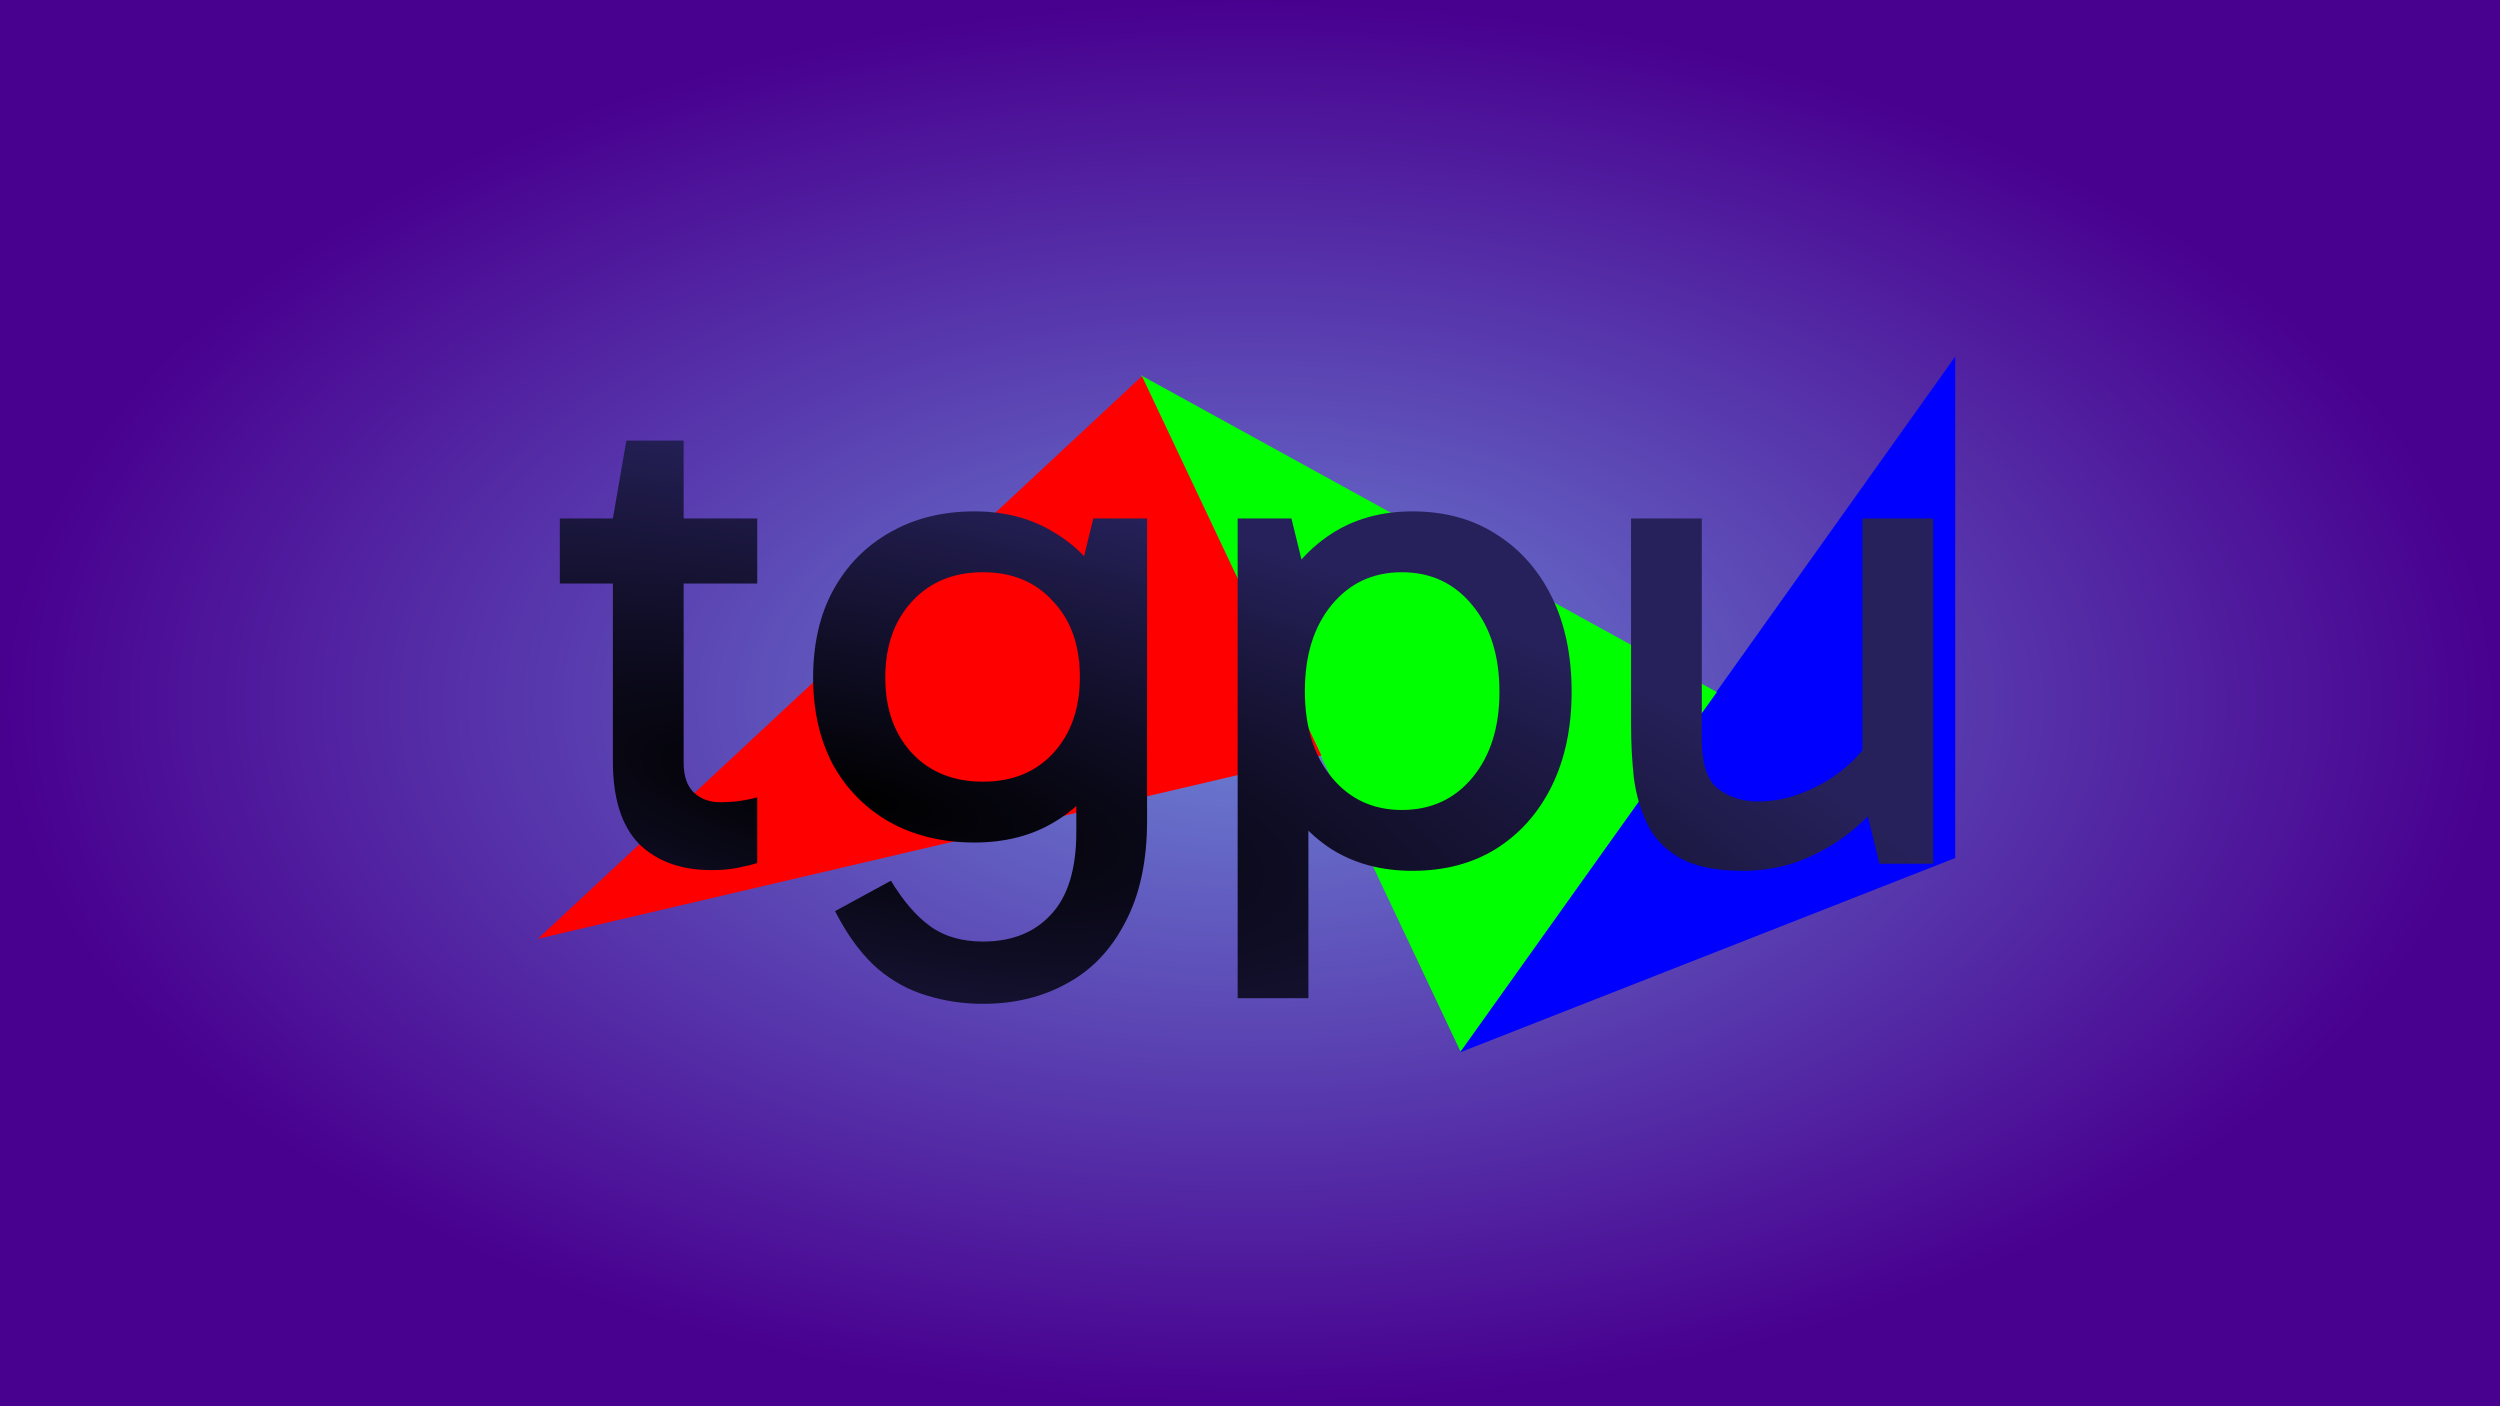
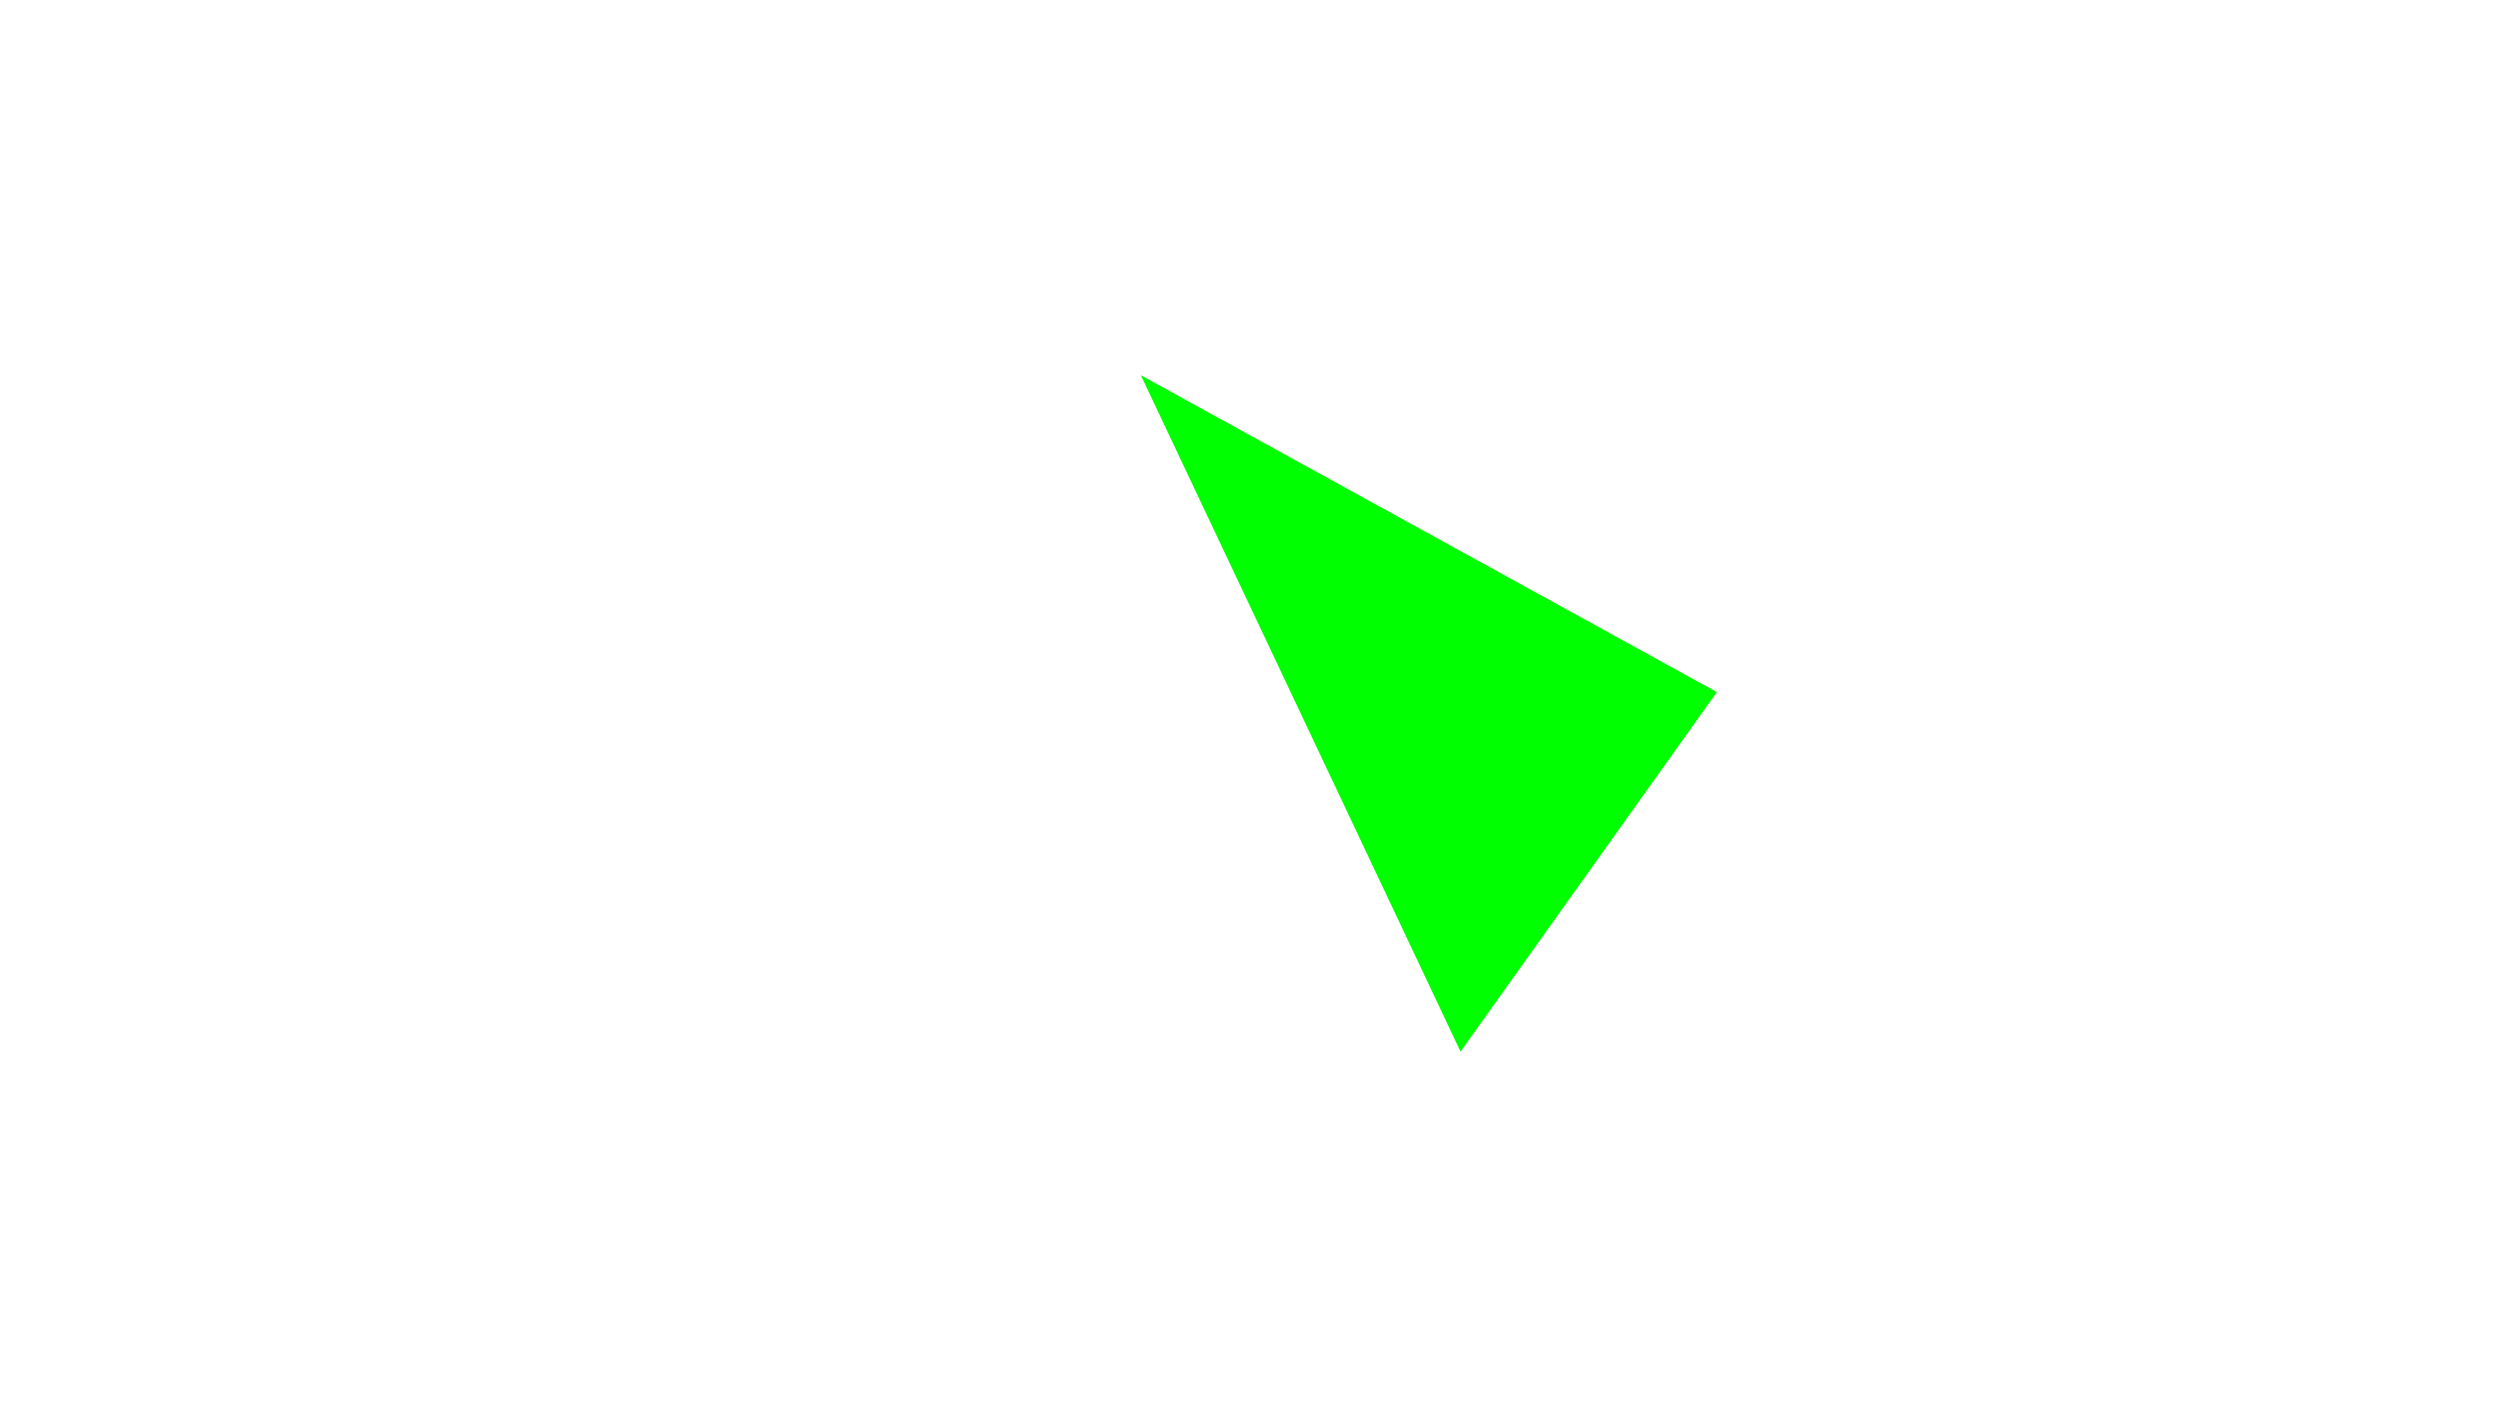
<svg xmlns="http://www.w3.org/2000/svg" xmlns:ns1="http://sodipodi.sourceforge.net/DTD/sodipodi-0.dtd" xmlns:ns2="http://www.inkscape.org/namespaces/inkscape" xmlns:xlink="http://www.w3.org/1999/xlink" width="1920" height="1080" version="1.1" viewBox="0 0 1920 1080" xml:space="preserve" id="svg3" ns1:docname="tgpu_image.svg" ns2:version="1.3.2 (091e20ef0f, 2023-11-25, custom)">
  <ns1:namedview id="namedview3" pagecolor="#ffffff" bordercolor="#cccccc" borderopacity="1" ns2:showpageshadow="0" ns2:pageopacity="1" ns2:pagecheckerboard="0" ns2:deskcolor="#d1d1d1" showgrid="false" ns2:zoom="0.384375" ns2:cx="957.39837" ns2:cy="541.13821" ns2:window-width="1536" ns2:window-height="796" ns2:window-x="0" ns2:window-y="0" ns2:window-maximized="1" ns2:current-layer="svg3" />
  <defs id="defs2">
    <linearGradient id="linearGradient4" x1="1.464" y1="4.293" x2="9.243" y2="5" gradientUnits="userSpaceOnUse" gradientTransform="matrix(62.932,62.932,-62.932,62.932,960,-112.017)">
      <stop offset="0" style="stop-color:#ff0044;stop-opacity:0.081;" id="stop3" />
      <stop offset="1" style="stop-color:#0022ff;stop-opacity:0.158;" id="stop4" />
    </linearGradient>
    <radialGradient id="radialGradient2" cx="960" cy="540" r="960" gradientTransform="matrix(1 0 0 .562 0 236.25)" gradientUnits="userSpaceOnUse">
      <stop stop-color="#644afa" offset="0" id="stop1" style="stop-color:#6c82d4;stop-opacity:1;" />
      <stop stop-color="#34488f" offset="1" id="stop2" style="stop-color:#48008f;stop-opacity:1;" />
    </radialGradient>
    <linearGradient id="grad" x1="1.464" y1="4.293" x2="9.243" y2="5" gradientUnits="userSpaceOnUse" gradientTransform="matrix(62.932,62.932,-62.932,62.932,960,-112.017)">
      <stop offset="0%" style="stop-color:#ff0044;" id="stop1-6" />
      <stop offset="100%" style="stop-color:#0022ff;" id="stop2-7" />
    </linearGradient>
    <linearGradient id="linearGradient18" ns2:collect="always">
      <stop style="stop-color:#000000;stop-opacity:1;" offset="0" id="stop19" />
      <stop style="stop-color:#26215a;stop-opacity:1;" offset="1" id="stop20" />
    </linearGradient>
    <radialGradient ns2:collect="always" xlink:href="#linearGradient18" id="radialGradient20" cx="46.259" cy="152.848" fx="46.259" fy="152.848" r="84.515" gradientTransform="matrix(1.7,0.354,-0.102,0.49,-16.768,48.13)" gradientUnits="userSpaceOnUse" />
  </defs>
-   <rect width="1920" height="1080" fill="url(#radialGradient2)" stroke-miterlimit="3.5" stroke-width="0" id="rect2" />
  <g ns2:label="Layer 1" id="layer1" transform="matrix(6.24,0,0,6.24,367.473,-257.307)">
-     <path style="fill:#0000ff;fill-opacity:1;stroke:none;stroke-width:0;stroke-linecap:round;stroke-linejoin:round;stroke-dasharray:none" d="m 120.749,170.78 61.004,-23.944 V 85.117" id="path1" ns1:nodetypes="ccc" />
    <path style="fill:#00ff00;fill-opacity:1;stroke:none;stroke-width:0;stroke-linecap:round;stroke-linejoin:round;stroke-dasharray:none" d="M 81.519,87.413 120.868,170.663 152.418,126.411" id="path2" ns1:nodetypes="ccc" />
-     <path style="fill:#ff0000;fill-opacity:1;stroke:none;stroke-width:0;stroke-linecap:round;stroke-linejoin:round;stroke-dasharray:none" d="M 7.314,156.774 103.746,134.22 81.662,87.531" id="path3" ns1:nodetypes="ccc" />
-     <path d="m 28.647,148.325 q -5.573,0 -8.883,-3.222 -3.222,-3.309 -3.222,-10.189 v -29.347 -0.522 l 1.655,-9.579 h 7.054 v 39.623 q 0,2.438 1.219,3.658 1.306,1.219 3.222,1.219 1.48,0 2.613,-0.174 1.132,-0.174 2.003,-0.435 v 8.099 q -1.132,0.348 -2.525,0.61 -1.306,0.261 -3.135,0.261 z M 10.011,113.056 v -8.012 h 24.296 v 8.012 z m 52.076,51.728 q -3.658,0 -6.967,-1.045 -3.222,-0.958 -5.922,-3.222 -2.613,-2.264 -4.703,-6.009 l -0.61,-1.132 6.88,-3.745 q 2.264,3.745 4.79,5.573 2.613,1.916 6.531,1.916 5.312,0 8.36,-3.309 3.135,-3.309 3.135,-10.189 v -9.057 h 0.871 V 113.579 h -0.871 l 2.09,-8.534 h 6.618 v 37.185 q 0,7.489 -2.7,12.54 -2.613,5.051 -7.141,7.489 -4.528,2.525 -10.363,2.525 z M 61.042,144.929 q -5.922,0 -10.45,-2.525 -4.441,-2.525 -6.967,-7.054 -2.438,-4.615 -2.438,-10.711 0,-6.183 2.438,-10.711 2.525,-4.615 6.967,-7.141 4.528,-2.613 10.45,-2.613 5.66,0 9.84,2.613 4.267,2.525 6.618,7.141 2.351,4.528 2.351,10.711 0,6.096 -2.351,10.711 -2.351,4.528 -6.618,7.054 -4.18,2.525 -9.84,2.525 z m 1.045,-7.489 q 5.399,0 8.621,-3.483 3.309,-3.57 3.309,-9.405 0,-5.835 -3.309,-9.318 -3.222,-3.57 -8.621,-3.57 -5.399,0 -8.708,3.57 -3.309,3.57 -3.309,9.405 0,5.748 3.309,9.318 3.309,3.483 8.708,3.483 z m 52.86,10.973 q -5.748,0 -10.015,-2.7 -4.267,-2.787 -6.705,-7.75 -2.351,-4.964 -2.351,-11.582 0,-6.705 2.351,-11.669 2.438,-4.964 6.705,-7.75 4.267,-2.787 10.015,-2.787 5.922,0 10.276,2.787 4.441,2.787 6.88,7.75 2.438,4.964 2.438,11.669 0,6.618 -2.438,11.582 -2.438,4.964 -6.88,7.75 -4.354,2.7 -10.276,2.7 z m -21.51,15.675 v -59.043 h 6.618 l 2.09,8.534 h -0.871 v 24.209 h 0.871 v 26.299 z m 20.203,-23.164 q 5.399,0 8.708,-4.006 3.309,-4.006 3.309,-10.537 0,-6.618 -3.309,-10.624 -3.309,-4.093 -8.708,-4.093 -5.312,0 -8.621,4.006 -3.309,4.006 -3.309,10.624 0,6.618 3.309,10.624 3.309,4.006 8.621,4.006 z m 41.974,7.489 q -4.79,0 -7.576,-1.48 -2.787,-1.567 -4.093,-4.093 -1.306,-2.613 -1.742,-5.835 -0.348,-3.222 -0.348,-6.618 v -25.341 h 8.708 v 27.17 q 0,4.528 2.003,6.096 2.09,1.568 4.877,1.568 2.874,0 5.66,-1.132 2.874,-1.132 5.138,-3.048 2.351,-2.003 3.483,-4.267 v 4.877 h -1.393 v -31.263 h 8.708 v 42.497 h -6.618 l -1.829,-7.489 2.177,-0.261 q -2.264,2.7 -5.051,4.703 -2.787,1.916 -5.835,2.961 -3.048,0.958 -6.27,0.958 z" id="text1" style="font-size:87.084px;line-height:1.2;font-family:Gabarito;-inkscape-font-specification:Gabarito;white-space:pre;fill:url(#radialGradient20);fill-opacity:1;stroke:none;stroke-width:1;stroke-linecap:round;stroke-linejoin:round;stroke-dasharray:none;stroke-opacity:1" aria-label="tgpu" />
  </g>
</svg>